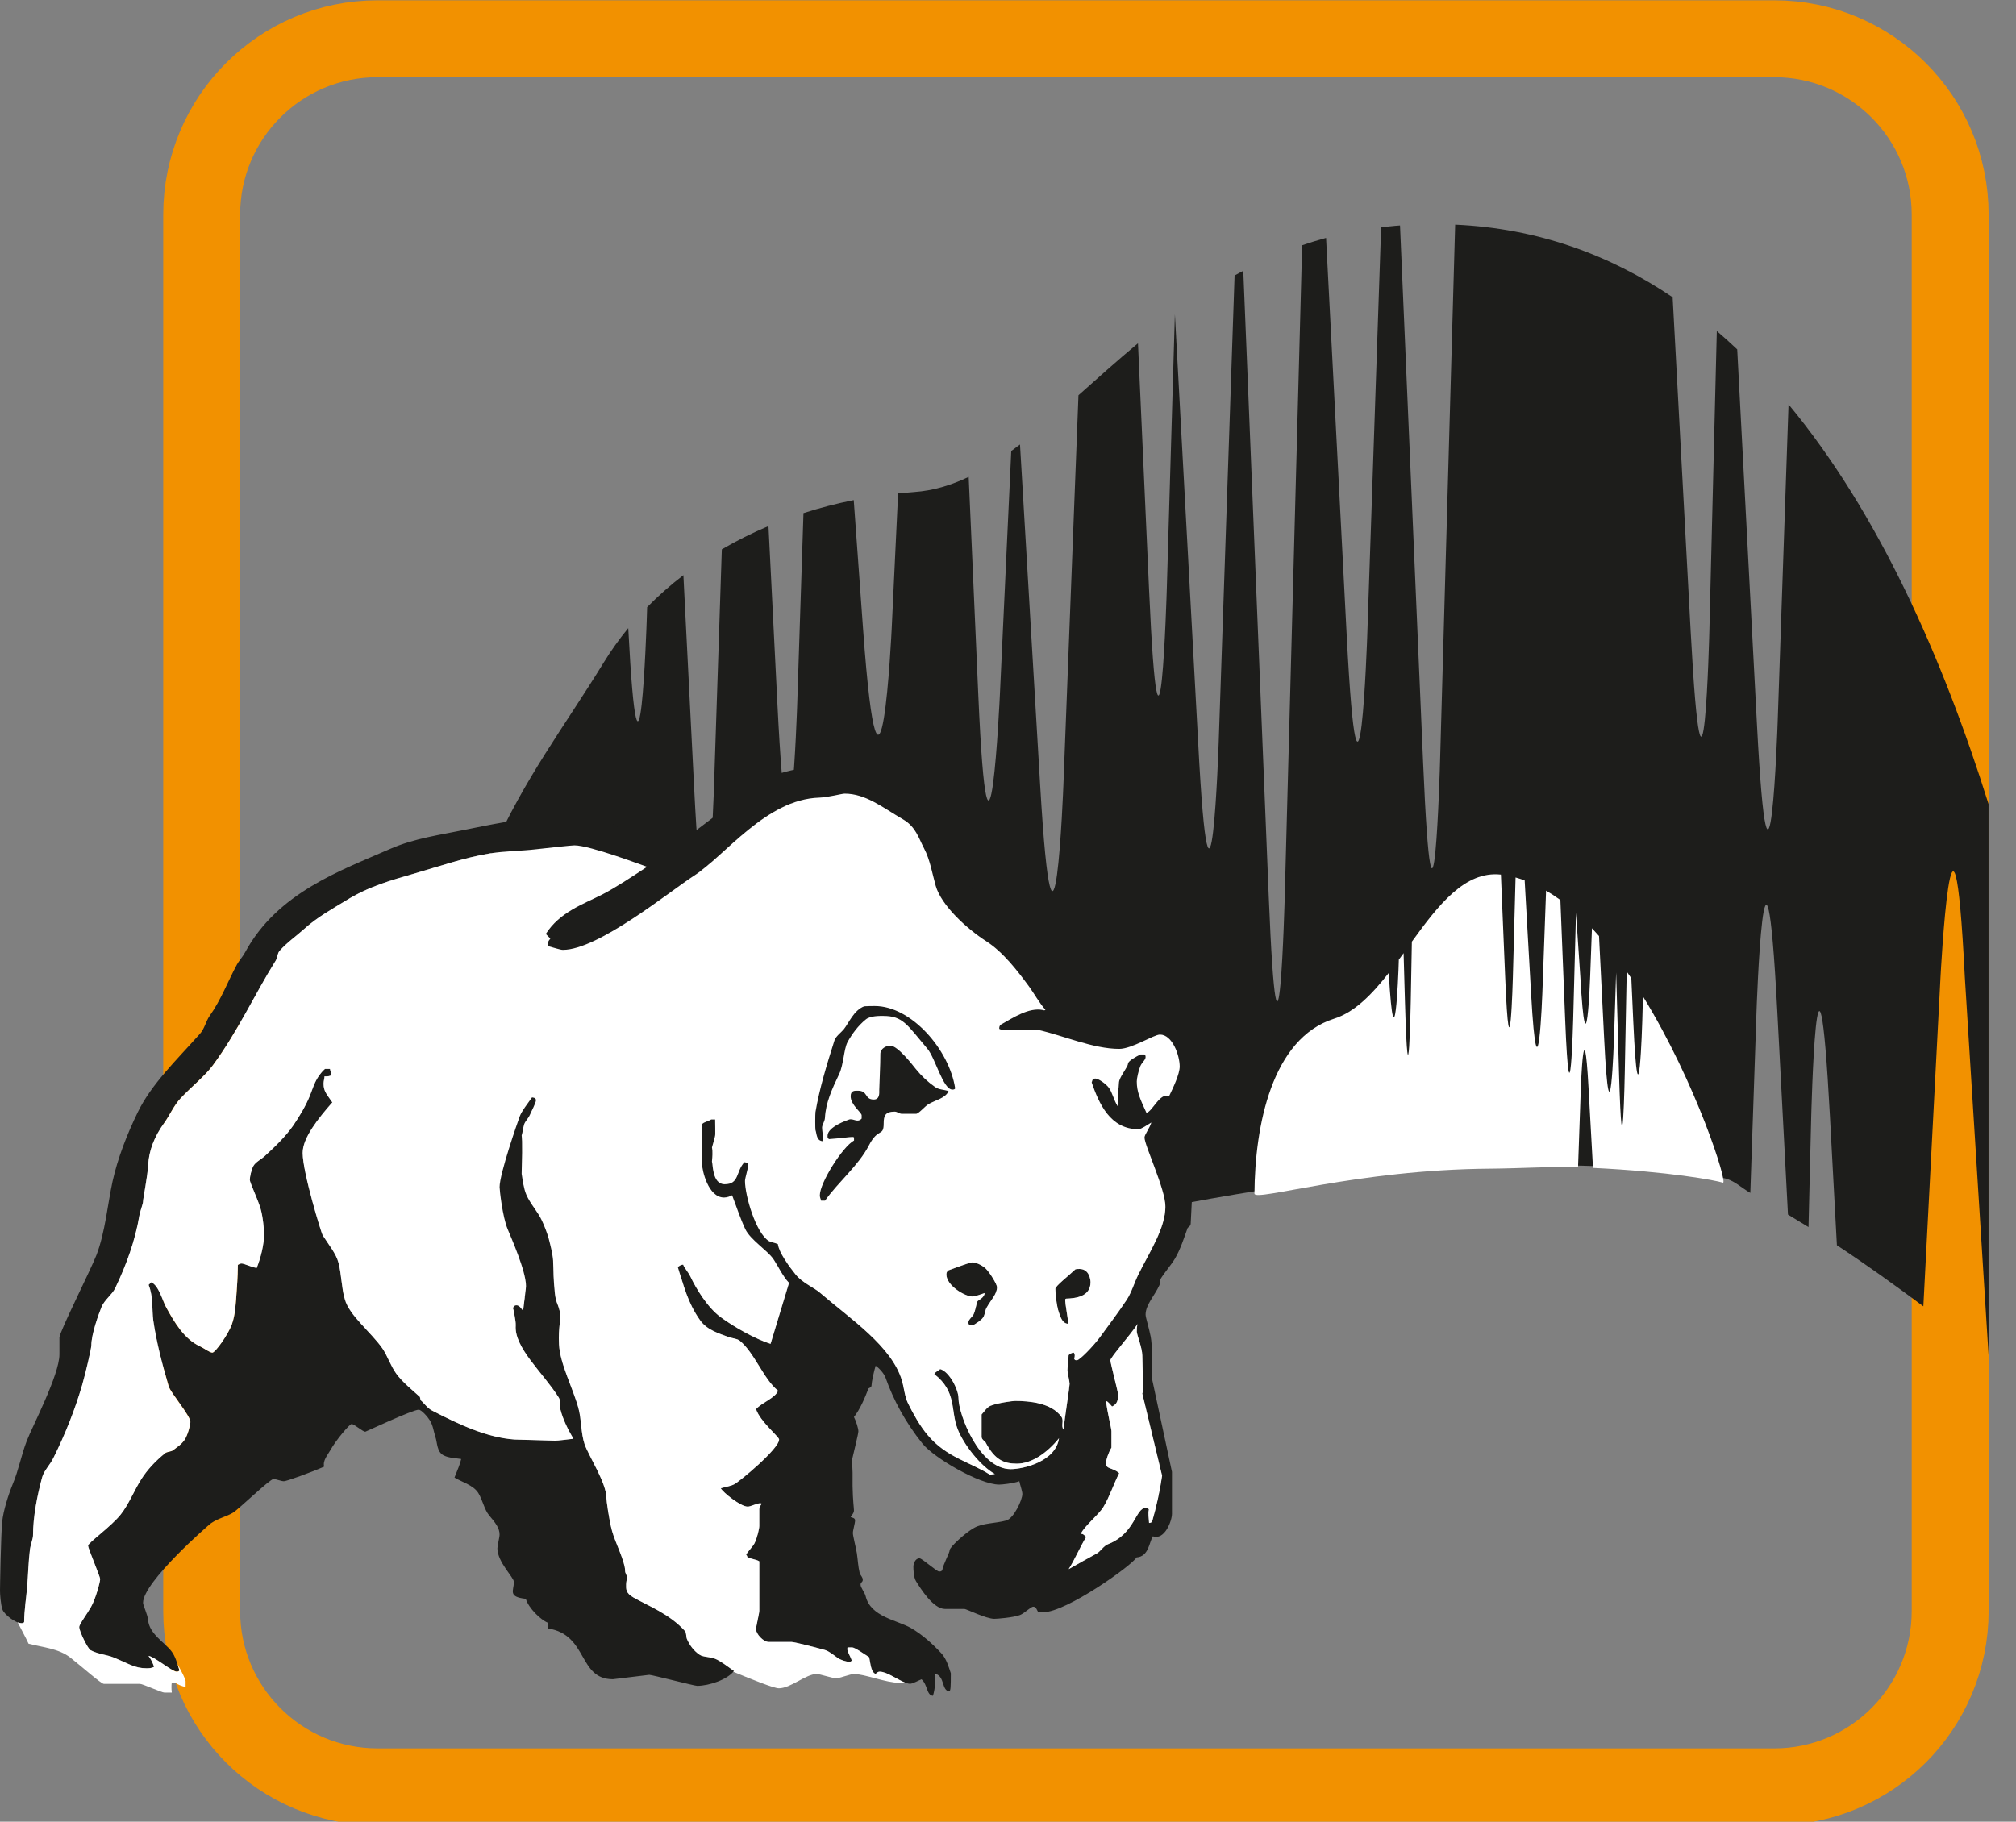
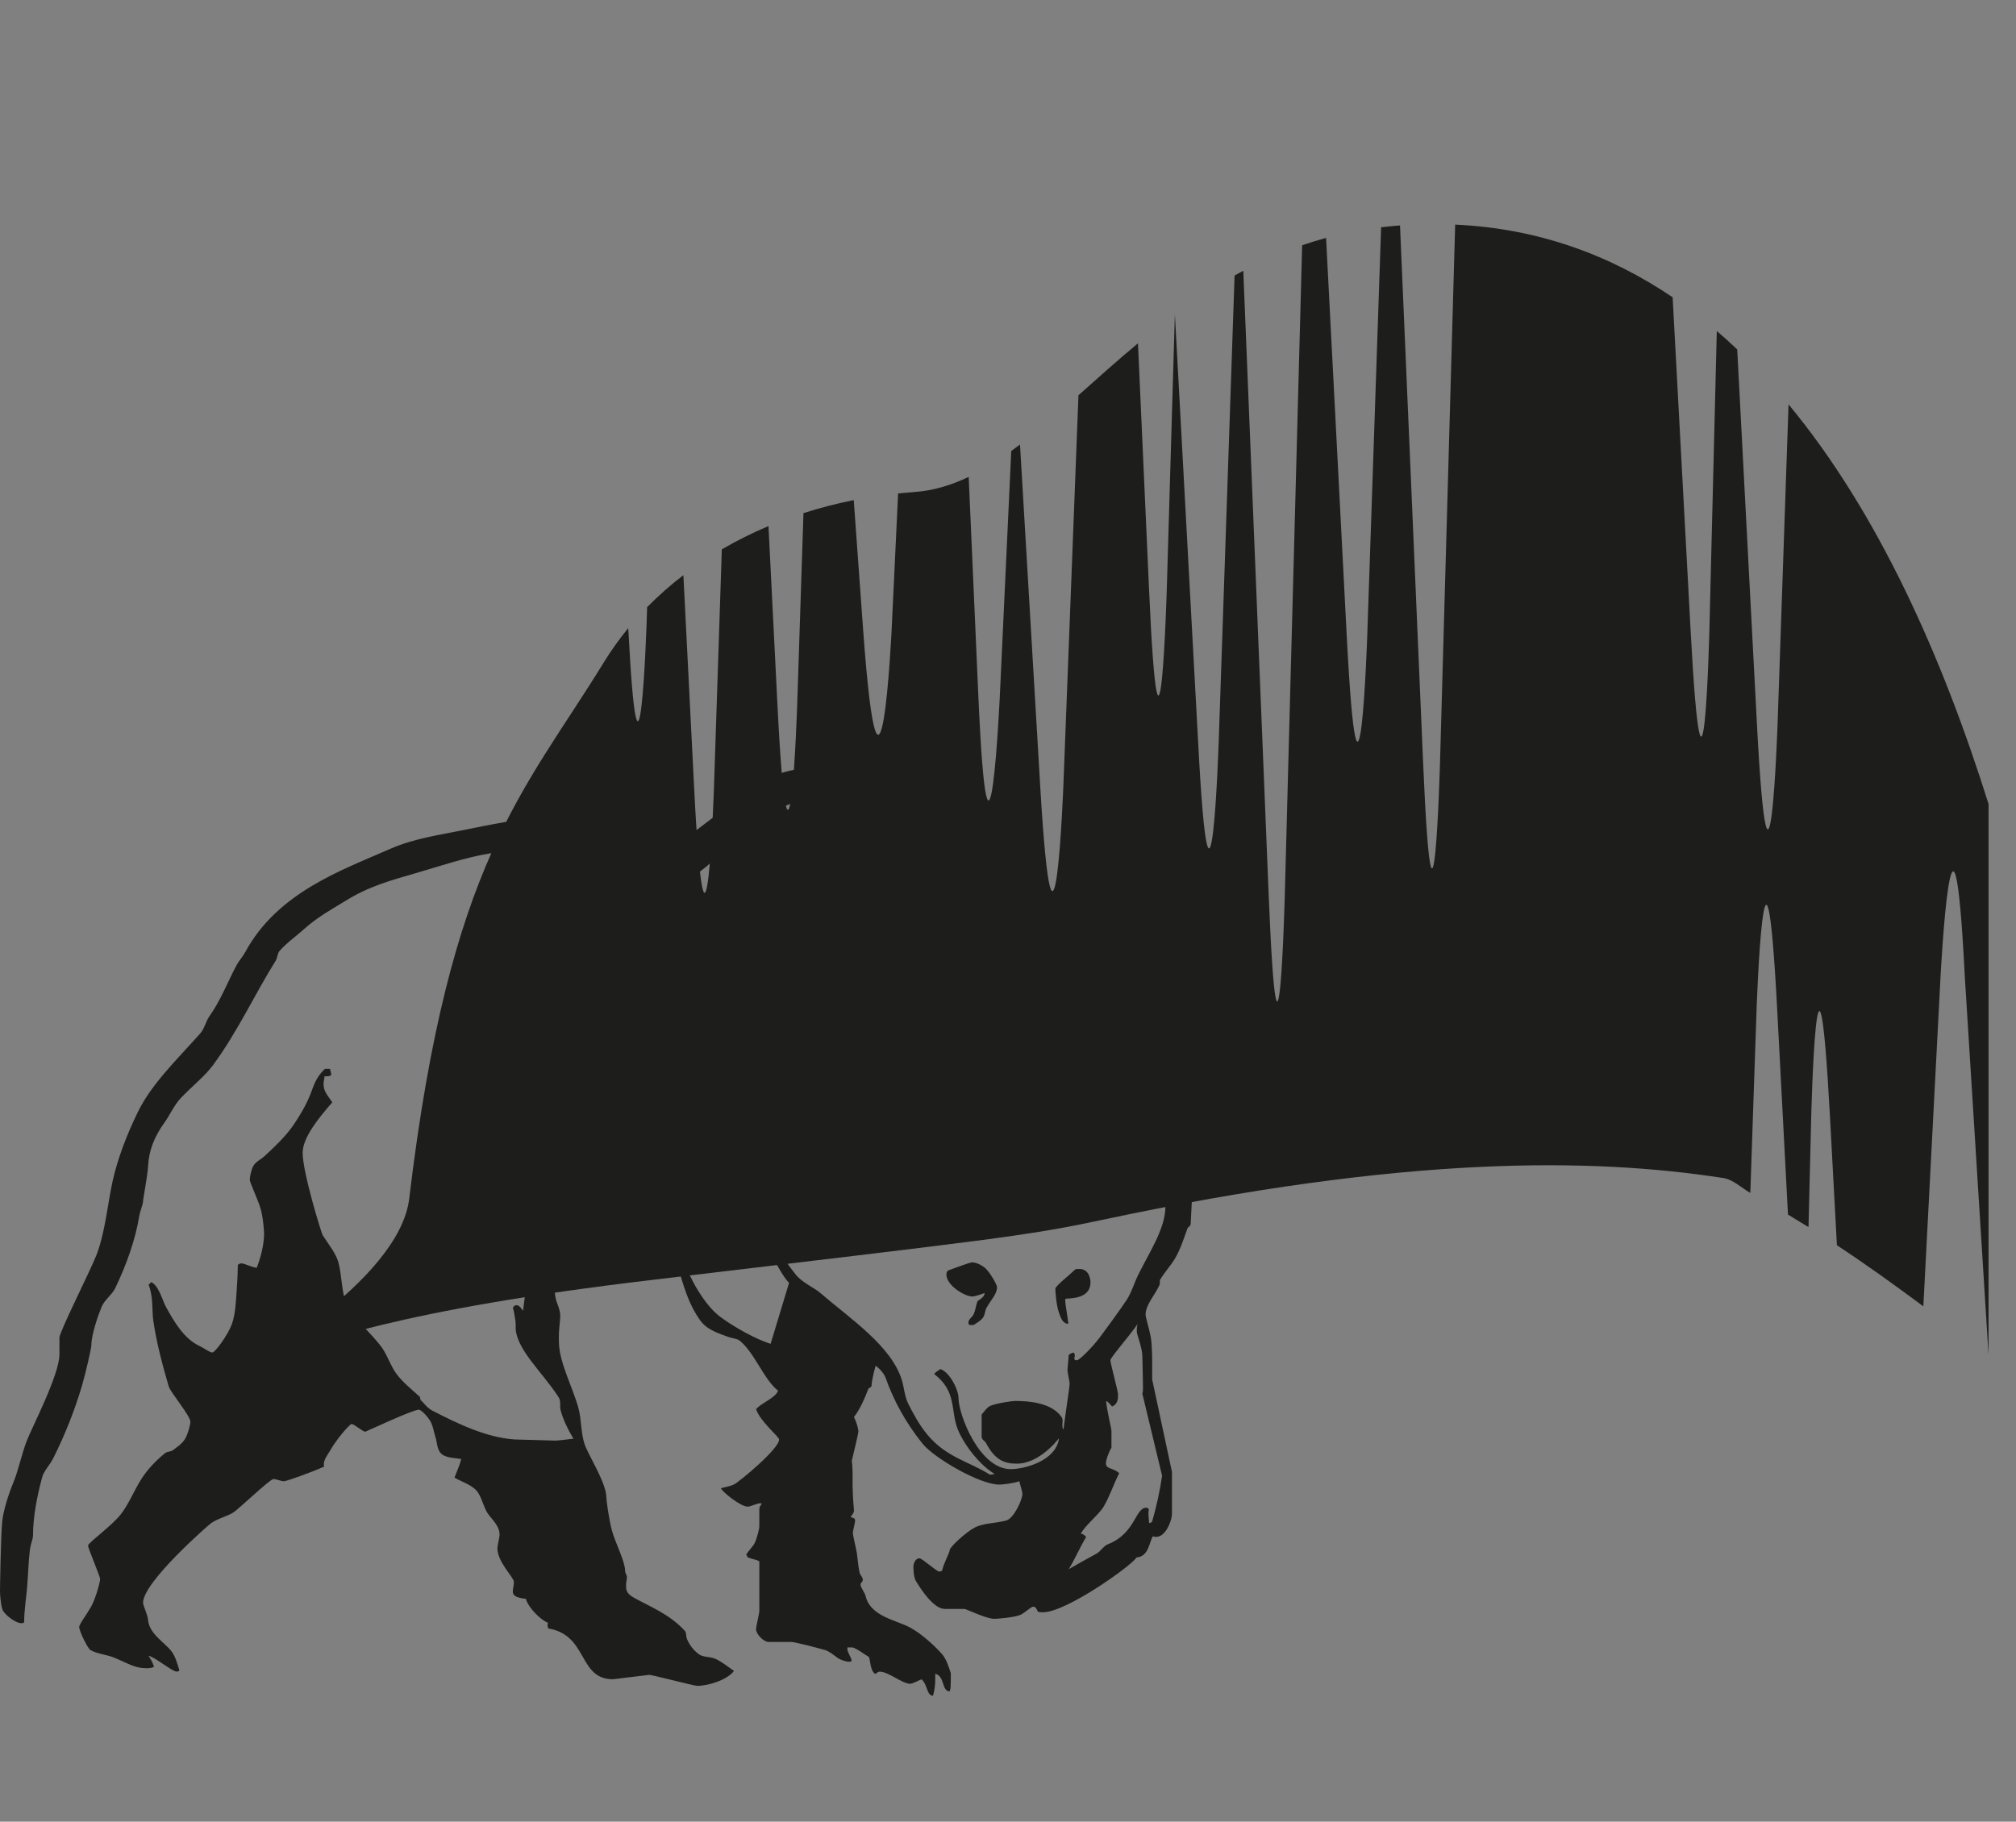
<svg xmlns="http://www.w3.org/2000/svg" version="1.1" id="Layer_1" x="0px" y="0px" width="104px" height="94px" viewBox="0 0 104 94" enable-background="new 0 0 104 94" xml:space="preserve">
  <rect x="0" y="0" width="104" height="94" fill="#808080" stroke="none" />
-   <path fill="none" stroke="#F29100" stroke-width="3.968" stroke-linejoin="round" stroke-miterlimit="3.864" d="M10.404,11.074  C10.404,6.062,14.465,2,19.476,2h72.056c5.01,0,9.072,4.062,9.072,9.074v72.053c0,5.012-4.062,9.074-9.072,9.074H19.476  c-5.011,0-9.072-4.062-9.072-9.074V11.074z" />
  <path fill="#1D1D1B" d="M56.834,62.951c-3.958,0.844-5.657,1.002-23.345,3.111c-12.773,1.52-17.185,3.156-20.894,4.49  c-0.146,0.053,8-4.385,8.517-8.711c2.082-17.456,5.905-20.928,10.032-27.654c0.377-0.616,0.802-1.21,1.266-1.776  c0.573,11.007,0.95-0.34,0.95-0.34l0.024-0.742c0.577-0.586,1.201-1.139,1.87-1.651l0.552,10.926  c0.621,12.303,1.027-0.007,1.027-0.007l0.404-12.25c0.762-0.445,1.565-0.848,2.407-1.201l0.46,9.175  c0.619,12.301,1.023-0.01,1.023-0.01l0.322-9.834c0.836-0.269,1.7-0.493,2.593-0.672l0.482,6.655C45.416,44.745,46,32.44,46,32.44  l0.331-6.979l0.835-0.073c0.967-0.066,1.895-0.346,2.806-0.781l0.495,11.229c0.541,12.306,1.115,0.002,1.115,0.002l0.586-12.566  l0.451-0.336l1.04,17.582c0.725,12.298,1.199-0.011,1.199-0.011l0.777-20.112c0.979-0.871,1.992-1.784,3.07-2.68l0.572,12.708  c0.551,12.305,0.914-0.006,0.914-0.006l0.418-14.203l1.201,22.1c0.643,12.299,1.059-0.009,1.059-0.009l0.82-24.089l0.449-0.245  l1.311,32.237c0.504,12.309,0.83-0.006,0.83-0.006l0.895-33.547c0.402-0.138,0.812-0.264,1.234-0.379l1.066,20.529  c0.639,12.3,1.059-0.009,1.059-0.009l0.715-21.07l0.719-0.073l0.256-0.019l1.191,27.704c0.527,12.307,0.873-0.006,0.873-0.006  l0.781-27.741c4.254,0.192,7.971,1.552,11.219,3.749l0.928,17.209c0.662,12.298,0.967-0.014,0.967-0.014l0.383-15.454  c0.357,0.305,0.709,0.621,1.053,0.948l1.016,19.303c0.645,12.299,1.068-0.011,1.068-0.011l0.564-16.455  c4.627,5.582,7.945,13.051,10.318,20.624v28.426l-1.223-19.486c-0.617-12.299-1.256,0-1.256,0l-0.885,16.977  c-1.473-1.094-2.898-2.123-4.459-3.152l-0.357-6.621c-0.664-12.298-0.969,0.016-0.969,0.016l-0.139,5.668l-1.059-0.645  l-0.553-10.518c-0.645-12.302-1.07,0.008-1.07,0.008l-0.32,9.391c-0.455-0.254-0.869-0.688-1.416-0.771  C82.125,59.746,72.59,59.594,56.834,62.951" />
-   <path fill="#FFFFFF" d="M68.826,52.564c1.059-0.332,1.959-1.264,2.816-2.359c0.303,5.25,0.502-0.152,0.502-0.152l0.018-0.535  l0.246-0.336l0.07,2.496c0.18,6.191,0.299-0.002,0.299-0.002l0.057-3.086c1.365-1.886,2.738-3.665,4.594-3.461l0.219,5.26  c0.24,5.877,0.398,0.025,0.398,0.025l0.139-5.136c0.156,0.043,0.312,0.094,0.469,0.149l0.332,5.85c0.35,6.186,0.58-0.008,0.58-0.008  l0.193-5.313c0.25,0.146,0.496,0.309,0.738,0.485l0.246,6.164c0.25,6.191,0.414-0.004,0.414-0.004l0.145-5.506l0.221,3.258  c0.311,5.543,0.51,0.023,0.51,0.023l0.092-2.479l0.365,0.403l0.264,5.281c0.307,6.188,0.508-0.004,0.508-0.004l0.111-3.398  l0.148,5.178c0.18,6.191,0.297-0.002,0.297-0.002l0.1-5.223l0.238,0.346l0.1,2.213c0.281,6.188,0.465-0.006,0.465-0.006l0.035-1.27  c2.756,4.469,4.402,9.699,4.125,9.611c-0.402-0.125-2.771-0.572-6.703-0.762l-0.229-4.129c-0.24-4.365-0.396-0.018-0.396-0.018  l-0.145,4.113c-1.256-0.049-2.99,0.062-4.537,0.074c-6.889,0.047-12.158,1.723-12.156,1.287  C64.736,58.096,65.607,53.578,68.826,52.564" />
  <path fill="#1D1D1B" d="M50.156,65.139c0.228,0,0.53,0.17,0.681,0.305c0.233,0.223,0.596,0.83,0.596,0.973  c0,0.369-0.302,0.631-0.555,1.092c-0.052,0.1-0.066,0.312-0.151,0.455c-0.093,0.156-0.327,0.293-0.505,0.408h-0.195  c0,0-0.069,0.004-0.069-0.139s0.202-0.281,0.265-0.41c0.099-0.205,0.12-0.459,0.204-0.678c0.016-0.043,0.362-0.182,0.366-0.422  c-0.174,0.062-0.495,0.176-0.637,0.176c-0.383,0-1.334-0.566-1.334-1.135c0-0.143,0.058-0.152,0.08-0.205  C49.295,65.424,50.013,65.139,50.156,65.139 M16.765,55.152h0.258c0.008,0.08,0.065,0.193,0.064,0.318  c-0.064,0.066-0.198,0.074-0.347,0.066c0.006,0.092-0.049,0.234-0.049,0.377c0,0.404,0.172,0.551,0.453,0.967  c-0.711,0.811-1.531,1.822-1.531,2.607c0,1.016,0.967,4.139,1.03,4.244c0.29,0.461,0.7,0.953,0.82,1.428  c0.156,0.604,0.15,1.262,0.32,1.871c0.234,0.859,1.345,1.688,1.946,2.547c0.263,0.385,0.419,0.895,0.718,1.307  c0.318,0.438,0.832,0.846,1.213,1.193c0.023,0.061,0.025,0.121,0.035,0.17c0.149,0.105,0.33,0.4,0.6,0.537  c1.383,0.717,2.828,1.395,4.247,1.492l2.098,0.059c0.143,0,0.62-0.059,0.94-0.098c-0.283-0.484-0.541-0.996-0.67-1.514  c-0.033-0.164,0.033-0.426-0.088-0.617c-0.816-1.291-2.295-2.557-2.218-3.707c0.007-0.17-0.028-0.334-0.056-0.504  c-0.021-0.113-0.035-0.275-0.093-0.408c0.064-0.07,0.056-0.137,0.199-0.137c0.141,0,0.246,0.18,0.332,0.287  c0.037-0.375,0.15-1.137,0.15-1.279c0-0.781-0.779-2.523-0.949-2.941c-0.268-0.646-0.414-2.025-0.414-2.168  c0-0.695,0.939-3.381,1.038-3.645c0.114-0.297,0.386-0.629,0.632-0.98c0,0,0.205,0,0.205,0.139c0,0.143-0.223,0.545-0.309,0.75  c-0.084,0.199-0.246,0.33-0.304,0.508c-0.049,0.164-0.071,0.398-0.125,0.564c0,0.053,0.055,0.109,0,1.98  c0.055,0.338,0.103,0.75,0.238,1.07c0.205,0.482,0.604,0.893,0.815,1.361c0.121,0.262,0.265,0.629,0.343,0.914  c0.085,0.332,0.194,0.734,0.227,1.139c0.015,0.227,0.009,0.512,0.022,0.795c0.085,1.541,0.169,1.188,0.32,1.812  c0.091,0.385-0.086,0.801-0.037,1.709c0.05,1.008,0.716,2.25,1,3.285c0.165,0.604,0.122,1.277,0.32,1.871  c0.191,0.562,1.121,1.998,1.121,2.736c0,0.141,0.141,1.191,0.299,1.752c0.156,0.568,0.668,1.57,0.668,2.023  c0,0.141,0.07,0.199,0.091,0.307c0.022,0.105-0.037,0.26-0.037,0.402c0,0.24-0.041,0.449,0.385,0.691  c0.76,0.434,1.852,0.842,2.654,1.73c0.071,0.078,0.054,0.305,0.097,0.404c0.128,0.299,0.337,0.605,0.657,0.818  c0.192,0.127,0.52,0.096,0.789,0.203c0.291,0.115,0.63,0.385,0.983,0.633c-0.323,0.441-1.277,0.771-1.902,0.771  c-0.141,0-2.327-0.568-2.469-0.568l-1.873,0.227c-1.81,0-1.268-2.285-3.342-2.621c-0.008-0.074-0.061-0.199-0.006-0.291  c-0.382-0.148-1-0.756-1.148-1.238c-0.944-0.102-0.614-0.42-0.614-0.873c0-0.234-0.851-1.023-0.851-1.732  c0-0.141,0.113-0.566,0.113-0.709c0-0.342-0.213-0.605-0.547-1.004c-0.24-0.291-0.322-0.764-0.548-1.139  c-0.255-0.418-0.899-0.586-1.231-0.801c0.172-0.418,0.283-0.695,0.346-0.957c-0.268-0.045-0.623-0.047-0.899-0.184  c-0.369-0.184-0.326-0.654-0.433-0.961c-0.092-0.283-0.118-0.582-0.282-0.844c-0.113-0.186-0.435-0.555-0.578-0.555  c-0.312,0-2.732,1.135-2.754,1.135c-0.14,0-0.566-0.396-0.709-0.396c-0.099,0-0.798,0.814-1.095,1.35  c-0.143,0.254-0.404,0.543-0.32,0.848c-0.673,0.297-1.934,0.754-2.077,0.754c-0.141,0-0.396-0.113-0.539-0.113  c-0.184,0-1.787,1.551-2.084,1.734c-0.307,0.193-0.753,0.283-1.136,0.545c-0.106,0.072-3.507,3.029-3.507,4.107  c0,0.141,0.241,0.607,0.262,0.904c0.065,0.697,0.861,1.156,1.188,1.576c0.213,0.264,0.308,0.633,0.423,0.992  c0,0,0.001,0.076-0.142,0.076c-0.233,0-1.156-0.781-1.451-0.811c0.113,0.141,0.229,0.375,0.287,0.564  c-0.129,0.072-0.254,0.074-0.397,0.074c-0.603,0-0.918-0.242-1.685-0.555c-0.362-0.148-0.812-0.172-1.195-0.379  c-0.135-0.068-0.583-0.975-0.583-1.193c0-0.143,0.401-0.668,0.608-1.037c0.24-0.418,0.471-1.291,0.471-1.434s-0.623-1.59-0.623-1.73  c0-0.143,1.197-0.99,1.686-1.609c0.412-0.518,0.687-1.23,1.056-1.812c0.312-0.496,0.752-0.965,1.242-1.355  c0.084-0.07,0.297-0.07,0.398-0.148c0.168-0.137,0.424-0.285,0.596-0.539c0.17-0.256,0.301-0.781,0.301-0.922  c0-0.32-1.028-1.512-1.121-1.84c-0.326-1.119-0.633-2.273-0.795-3.406c-0.072-0.527,0.01-1.209-0.24-1.828l0.137-0.135  c0.398,0.178,0.581,0.971,0.781,1.318c0.389,0.695,0.894,1.605,1.732,1.988c0.24,0.115,0.498,0.324,0.641,0.324  c0.14,0,0.796-0.896,1.003-1.457c0.19-0.531,0.204-1.127,0.247-1.695c0.062-0.85,0.055-1.076,0.063-1.381  c0.078-0.008,0.05-0.064,0.191-0.064c0.142,0,0.459,0.172,0.781,0.23c0.201-0.496,0.383-1.209,0.383-1.762  c0-0.145-0.055-0.895-0.192-1.328c-0.139-0.467-0.546-1.314-0.546-1.455c0-0.143,0.075-0.525,0.189-0.725  c0.112-0.197,0.401-0.34,0.558-0.482c0.518-0.475,1.11-1.037,1.507-1.619c0.327-0.482,0.636-1.002,0.849-1.527  C16.169,56.094,16.265,55.609,16.765,55.152 M45.926,53.955c0.392,0,1.171,1.025,1.314,1.203c0.291,0.361,0.627,0.676,1.002,0.938  c0.191,0.135,0.445,0.131,0.691,0.203c-0.14,0.371-0.72,0.482-1.033,0.676c-0.191,0.113-0.505,0.5-0.647,0.5h-0.722  c-0.143,0-0.236-0.113-0.377-0.113c-0.49,0-0.567,0.221-0.567,0.598c0,0.729-0.274,0.195-0.763,1.146  c-0.531,1.029-1.571,1.877-2.262,2.848h-0.205c-0.008-0.078-0.063-0.137-0.063-0.277c0-0.639,1.165-2.494,1.763-2.824v-0.148  c-0.053-0.045,0.026-0.035-0.116-0.035c-0.143,0-0.424,0.055-1.174,0.109c-0.068-0.062-0.076-0.025-0.076-0.168  c0-0.469,1.025-0.807,1.096-0.834c0.219-0.094,0.445,0.191,0.664-0.057v-0.166c0-0.15-0.567-0.533-0.567-0.986  c0-0.305,0.219-0.285,0.369-0.285c0.54,0,0.333,0.455,0.823,0.455c0.318,0,0.283-0.348,0.283-0.482  c0.057-1.363,0.057-1.732,0.057-1.873C45.416,54.096,45.736,53.955,45.926,53.955 M45.131,51.912c1.874,0,3.832,2.236,4.142,4.24  c0,0,0.004,0.072-0.139,0.072c-0.49,0-0.88-1.627-1.292-2.109c-1.057-1.248-1.255-1.693-2.284-1.693  c-0.142,0-0.656-0.014-0.889,0.178c-0.399,0.32-0.718,0.758-0.946,1.17c-0.106,0.205-0.153,0.51-0.203,0.787  c-0.057,0.291-0.108,0.604-0.227,0.859c-0.385,0.801-0.696,1.5-0.736,2.26c-0.009,0.191-0.149,0.367-0.149,0.508  c0,0.143,0.056,0.398,0.047,0.703c-0.348-0.014-0.316-0.387-0.387-0.58c-0.015-0.049-0.016-0.807,0-0.922  c0.205-1.207,0.59-2.473,0.978-3.693c0.065-0.213,0.346-0.414,0.481-0.578c0.25-0.305,0.518-0.988,1.057-1.188  C44.754,51.912,44.99,51.912,45.131,51.912 M42.548,39.535c0.143,0,1.553,0.093,2.278,0.241c1.965,0.405,4.441,2.926,4.804,4.892  c0.051,0.291,0.137,0.656,0.336,0.954c0.257,0.39,0.565,0.862,0.942,1.048c1.681,0.83,2.442,2.535,3.622,4.004  c0.412,0.518,0.758,1.275,1.227,1.814c0.283,0.334,0.764,0.346,1.16,0.424c0.164,0.027,0.365,0.02,0.508,0.02  c1.143,0,1.355-0.908,2.668-0.908c1.242,0,1.93,1.738,1.959,2.355c0.041,0.795-0.057,1.166-0.057,1.307  c0,0.143-0.566,1.469-0.936,2.115c-0.213,0.375-0.77,0.795-0.77,1.064c0,0.143,0.559,0.885,0.717,1.354  c0.184,0.553,0.477,1.627,0.477,1.77s-0.057,0.992-0.057,1.137c0,0.141-0.119,0.186-0.16,0.238c-0.182,0.508-0.369,1.102-0.66,1.592  c-0.221,0.361-0.512,0.674-0.76,1.078c-0.027,0.043,0.008,0.182-0.035,0.281c-0.232,0.52-0.713,1.01-0.713,1.521  c0,0.141,0.184,0.717,0.262,1.129c0.086,0.439,0.078,1.346,0.078,1.488v0.729l1.021,4.77v2.158c0,0.377-0.385,1.383-0.984,1.164  c-0.197,0.301-0.205,1.043-0.844,1.09c-0.225,0.408-3.621,2.828-4.812,2.828c-0.143,0-0.209-0.002-0.273-0.025  c-0.062-0.102-0.096-0.26-0.238-0.26s-0.452,0.342-0.7,0.434c-0.375,0.133-1.174,0.191-1.315,0.191c-0.425,0-1.441-0.51-1.539-0.51  h-1.009c-0.59,0-1.237-1.021-1.492-1.434c-0.121-0.199-0.133-0.611-0.133-0.752c0-0.127,0.086-0.426,0.313-0.426  c0.142,0,0.879,0.682,1.021,0.682c0.142,0,0.113-0.057,0.152-0.051c0.047-0.324,0.387-0.914,0.387-1.057s0.789-0.885,1.263-1.146  c0.455-0.254,1.079-0.223,1.655-0.379c0.383-0.107,0.83-1.053,0.83-1.371c0-0.141-0.113-0.447-0.156-0.656  c-0.319,0.117-0.895,0.174-1.038,0.174c-1.007,0-3.357-1.373-3.953-2.109c-0.9-1.121-1.509-2.273-1.913-3.414  c-0.071-0.199-0.321-0.49-0.51-0.609c-0.096,0.324-0.208,0.854-0.208,0.996c0,0.141-0.12,0.131-0.162,0.184  c-0.187,0.486-0.433,1.068-0.747,1.465c0.111,0.213,0.228,0.594,0.228,0.734c0,0.143-0.229,1.029-0.342,1.537  c0.002,0.053,0.059,0.111,0.043,1.303c0.016,0.793,0.071,1.107,0.071,1.248c0,0.145-0.116,0.24-0.171,0.336  c0.049,0.041,0.229,0.033,0.229,0.176s-0.113,0.512-0.113,0.652c0,0.143,0.147,0.705,0.205,1.045c0.05,0.334,0.062,0.68,0.146,1.021  c0.029,0.111,0.159,0.205,0.159,0.346c0,0.143-0.114,0.115-0.114,0.256c0,0.145,0.219,0.406,0.262,0.59  c0.256,1.072,1.611,1.23,2.336,1.643c0.582,0.334,1.142,0.842,1.574,1.311c0.256,0.277,0.367,0.678,0.484,1.023  c0,0.744-0.009,0.877-0.077,0.939c-0.411-0.049-0.22-0.779-0.729-0.914c0.011,0.318,0.01,0.725-0.115,1.139  c-0.337-0.025-0.268-0.57-0.59-0.85c-0.155,0.057-0.449,0.229-0.59,0.229c-0.399,0-1.121-0.623-1.562-0.623  c-0.141,0-0.171,0.113-0.233,0.111c-0.246-0.115-0.262-0.672-0.32-0.861c-0.256-0.164-0.731-0.5-0.873-0.502h-0.206  c0,0-0.042-0.055-0.042,0.088c0,0.141,0.168,0.387,0.224,0.578c0,0,0.004,0.074-0.139,0.074c-0.142,0-0.435-0.092-0.584-0.197  c-0.249-0.178-0.447-0.352-0.671-0.414c-0.561-0.156-1.563-0.41-1.705-0.41h-1.176c-0.291,0-0.66-0.426-0.66-0.654  c0-0.141,0.169-0.814,0.17-0.957v-2.549c-0.159-0.104-0.381-0.102-0.617-0.221c0,0,0-0.057-0.065-0.129  c0.119-0.189,0.35-0.414,0.436-0.584c0.134-0.277,0.245-0.748,0.245-0.889v-0.865c0-0.143,0.061-0.176,0.116-0.27  c0,0,0.054-0.037-0.088-0.037c-0.142,0-0.483,0.172-0.623,0.172c-0.369,0-1.276-0.73-1.39-0.947  c0.246-0.074,0.489-0.102,0.694-0.207c0.256-0.127,2.313-1.826,2.313-2.311c0-0.141-0.984-0.934-1.19-1.566  c0.297-0.338,1.006-0.578,1.134-0.951c-0.743-0.594-1.204-1.951-1.977-2.582c-0.143-0.115-0.404-0.117-0.616-0.203  c-0.384-0.148-1.056-0.328-1.419-0.84c-0.653-0.908-0.863-1.844-1.154-2.748c0.064-0.07,0.198-0.135,0.271-0.129  c0.067,0.184,0.271,0.393,0.387,0.635c0.275,0.582,0.863,1.566,1.544,2.068c0.723,0.533,1.815,1.139,2.58,1.381l0.952-3.146  c-0.32-0.32-0.627-0.977-0.812-1.238c-0.319-0.455-1.18-0.984-1.444-1.537c-0.269-0.576-0.467-1.195-0.679-1.746  c-0.091,0.055-0.272,0.117-0.416,0.117c-0.829,0-1.135-1.428-1.134-1.727v-2.061c0.12-0.123,0.295-0.127,0.473-0.24h0.2  c0.007,0.25,0.007,0.613,0.007,0.754c0,0.143-0.115,0.467-0.17,0.691c0,0.053,0.057,0.113-0.001,0.73  c0.054,0.105,0.001,1.168,0.655,1.168c0.766,0,0.574-0.656,1.018-1.135c0,0,0.201,0,0.201,0.141c0,0.143-0.17,0.682-0.17,0.824  c0,0.746,0.555,2.688,1.236,3.105c0.114,0.062,0.28,0.076,0.461,0.154c0.055,0.434,0.546,1.107,0.922,1.576  c0.341,0.418,0.942,0.67,1.233,0.918c1.609,1.385,3.711,2.768,4.244,4.541c0.113,0.385,0.14,0.826,0.318,1.189  c0.27,0.539,0.591,1.135,1.018,1.639c0.972,1.15,2.135,1.357,3.205,2.035l0.252-0.035c-0.734-0.41-1.597-1.502-1.916-2.311  c-0.383-0.973-0.033-1.934-1.207-2.844c0.059-0.133,0.178-0.139,0.304-0.26c0.476,0.135,0.944,1.062,0.944,1.502  c0,0.838,1.07,3.662,2.696,3.662c0.66,0,2.328-0.4,2.488-1.592c-0.613,0.752-1.402,1.309-2.174,1.309  c-0.655,0-1.133-0.186-1.61-1.094c-0.027-0.057-0.209-0.148-0.208-0.291v-1.154c0.122-0.121,0.267-0.377,0.472-0.453  c0.369-0.143,1.117-0.244,1.258-0.244c0.706,0,1.87,0.09,2.387,0.82c0.143,0.199-0.035,0.453,0.105,0.656  c0.094-0.77,0.318-2.215,0.318-2.355c0-0.143-0.111-0.568-0.111-0.709c0-0.143,0.057-0.541,0.059-0.777  c0.061-0.066,0.195-0.133,0.262-0.129c0.068,0.062,0.072,0.209,0.02,0.305c0.049,0.041,0,0.09,0.143,0.09  c0.141,0,0.842-0.721,1.184-1.182c0.445-0.609,0.963-1.297,1.381-1.928c0.256-0.385,0.389-0.871,0.602-1.303  c0.59-1.193,1.402-2.393,1.402-3.535c0-0.881-1.078-3.139-1.078-3.549c0-0.143,0.285-0.516,0.352-0.771  c-0.197,0.117-0.521,0.346-0.664,0.346c-1.469,0-2.043-1.346-2.412-2.412c0.057-0.18,0.057-0.201,0.197-0.201  c0.143,0,0.527,0.262,0.684,0.469c0.184,0.246,0.25,0.625,0.455,0.953c0.033-0.051,0.025-0.143,0.025-0.828  c0.059-0.176,0.018-0.361,0.074-0.518c0.105-0.297,0.438-0.699,0.438-0.842c0-0.141,0.412-0.365,0.646-0.479h0.193  c0,0,0.068-0.002,0.068,0.139c0,0.143-0.201,0.287-0.271,0.465c-0.092,0.213-0.184,0.641-0.184,0.785  c0,0.545,0.176,0.916,0.498,1.621c0.295-0.033,0.707-1.08,1.168-0.854c0.205-0.426,0.549-1.139,0.549-1.535  c0-0.566-0.375-1.646-1.02-1.646c-0.314,0-1.443,0.738-2.102,0.738c-1.334,0-2.916-0.697-4.121-0.965  c-1.869,0-2.002-0.008-2.065-0.074c-0.004-0.068,0.006-0.145,0.065-0.203c0.635-0.357,1.458-0.908,2.182-0.764  c0.061,0.021,0.088,0.027,0.135-0.01c-0.334-0.379-0.59-0.855-0.867-1.232c-0.583-0.787-1.312-1.744-2.186-2.307  c-0.994-0.639-2.319-1.84-2.61-2.868c-0.176-0.617-0.287-1.335-0.599-1.925c-0.285-0.54-0.422-1.117-1.104-1.508  c-1.037-0.603-1.902-1.315-2.994-1.315c-0.144,0-0.845,0.191-1.307,0.206c-2.752,0.085-4.874,3.012-6.457,4.025  c-1.283,0.831-4.947,3.83-6.769,3.83c-0.143,0-0.461-0.115-0.697-0.174c-0.063-0.062-0.071-0.025-0.071-0.166  c0-0.143,0.113-0.199,0.116-0.244l-0.229-0.238c0.715-1.124,1.938-1.539,2.91-2.034c0.668-0.342,1.545-0.922,2.312-1.428  c-0.167-0.054-2.945-1.109-3.746-1.109c-0.142,0-1.339,0.128-2.013,0.206c-0.73,0.085-1.545,0.085-2.326,0.206  c-1.313,0.213-2.614,0.666-3.914,1.042c-1.192,0.348-2.342,0.649-3.569,1.416c-0.596,0.368-1.443,0.826-2.152,1.472  c-0.391,0.354-0.842,0.661-1.234,1.098c-0.121,0.135-0.11,0.354-0.203,0.508c-1.078,1.719-1.952,3.648-3.237,5.395  c-0.41,0.561-1.101,1.102-1.668,1.707c-0.342,0.361-0.559,0.869-0.828,1.246c-0.547,0.752-0.805,1.461-0.848,2.199  C7.607,60.74,7.38,61.846,7.38,61.988S7.223,62.51,7.188,62.73c-0.206,1.248-0.663,2.533-1.252,3.754  c-0.147,0.312-0.552,0.596-0.7,0.963c-0.156,0.385-0.524,1.402-0.524,1.977c0,0.143-0.285,1.398-0.476,2.053  c-0.377,1.285-0.875,2.537-1.479,3.75c-0.183,0.377-0.495,0.662-0.587,1.018c-0.248,0.924-0.467,2.002-0.467,3.002  c0,0.141-0.127,0.465-0.156,0.686c-0.079,0.615-0.092,1.303-0.149,1.984c-0.05,0.576-0.15,1.189-0.152,1.773  c0,0,0.002,0.068-0.139,0.068c-0.312,0-0.886-0.451-0.978-0.699C0.031,82.791,0,82.227,0,82.084s0.044-2.904,0.115-3.578  c0.055-0.547,0.312-1.363,0.547-1.939c0.299-0.709,0.439-1.496,0.717-2.213c0.262-0.695,1.687-3.41,1.687-4.467V69.02  c0-0.297,1.592-3.443,1.91-4.26c0.447-1.158,0.58-2.65,0.83-3.799c0.262-1.186,0.746-2.436,1.307-3.584  c0.703-1.434,1.935-2.617,3.205-4.037c0.227-0.248,0.31-0.658,0.487-0.906c0.597-0.838,0.943-1.785,1.418-2.666  c0.085-0.162,0.29-0.389,0.418-0.623c1.675-3.095,4.954-4.228,7.472-5.336c1.271-0.559,2.617-0.731,3.922-1.002  c0.875-0.177,3.178-0.66,4.379-0.66l1.705,0.057c0.343,0.057,0.759,0.078,1.086,0.186c0.524,0.171,1.068,0.482,1.587,0.588  c0.78,0.171,2.348,0.304,2.491,0.304c0.142,0,2.851-2.193,4.299-3.158c0.093-0.058,0.246-0.054,0.343-0.096  C40.55,39.743,41.853,39.535,42.548,39.535 M58.686,68.32c-0.436,0.637-1.404,1.729-1.404,1.871s0.396,1.617,0.396,1.76  c0,0.262-0.018,0.492-0.307,0.625c-0.098-0.105-0.232-0.285-0.311-0.275c0.051,0.533,0.277,1.402,0.277,1.545v0.852  c-0.166,0.277-0.285,0.66-0.285,0.803c0,0.326,0.344,0.211,0.684,0.516c-0.283,0.549-0.494,1.215-0.812,1.74  c-0.248,0.412-0.996,0.996-1.168,1.395c0.121-0.02,0.186,0.072,0.277,0.156c-0.311,0.506-0.584,1.158-0.902,1.662  c0.49-0.279,1.006-0.57,1.453-0.812c0.164-0.084,0.359-0.395,0.566-0.473c1.426-0.553,1.408-1.885,1.977-1.885  c0.141,0,0.094,0.049,0.141,0.092c-0.055,0.213,0,0.447,0.01,0.693c0.076,0.01,0.154-0.059,0.154-0.059  c0.232-0.805,0.404-1.604,0.518-2.375l-1.023-4.252c0.053-0.074,0.043-0.203,0.002-1.963c-0.008-0.398-0.285-1.078-0.285-1.221  S58.641,68.473,58.686,68.32 M55.691,65.479c0.512,0,0.566,0.576,0.566,0.682c0,0.752-0.77,0.832-1.264,0.85  c-0.049,0.051-0.041-0.027-0.041,0.115s0.113,0.762,0.162,1.184c-0.32-0.012-0.406-0.365-0.486-0.578  c-0.135-0.369-0.186-1.088-0.186-1.229c0-0.143,0.689-0.674,1.035-1.006C55.543,65.48,55.551,65.479,55.691,65.479" />
-   <path fill-rule="evenodd" clip-rule="evenodd" fill="#FFFFFF" d="M48.269,86.371L48.246,86.5l-0.002-0.137L48.269,86.371   M58.686,68.32c-0.045,0.152-0.043,0.252-0.043,0.395s0.277,0.822,0.285,1.221c0.041,1.76,0.051,1.889-0.002,1.963l1.023,4.252  c-0.113,0.771-0.285,1.57-0.518,2.375c0,0-0.078,0.068-0.154,0.059c-0.01-0.246-0.064-0.48-0.01-0.693  c-0.047-0.043,0-0.092-0.141-0.092c-0.568,0-0.551,1.332-1.977,1.885c-0.207,0.078-0.402,0.389-0.566,0.473  c-0.447,0.242-0.963,0.533-1.453,0.812c0.318-0.504,0.592-1.156,0.902-1.662c-0.092-0.084-0.156-0.176-0.277-0.156  c0.172-0.398,0.92-0.982,1.168-1.395c0.318-0.525,0.529-1.191,0.812-1.74c-0.34-0.305-0.684-0.189-0.684-0.516  c0-0.143,0.119-0.525,0.285-0.803v-0.852c0-0.143-0.227-1.012-0.277-1.545c0.078-0.01,0.213,0.17,0.311,0.275  c0.289-0.133,0.307-0.363,0.307-0.625c0-0.143-0.396-1.617-0.396-1.76S58.25,68.957,58.686,68.32 M46.72,86.834  c-0.107,0.002-0.217,0-0.326,0c-0.701,0-1.773-0.455-2.355-0.455c-0.141,0-0.766,0.227-0.909,0.227  c-0.142,0-0.851-0.227-0.992-0.227c-0.568,0-1.343,0.738-1.96,0.738c-0.25,0-1.35-0.438-2.346-0.852l0.033-0.041  c-0.353-0.248-0.692-0.518-0.983-0.633c-0.269-0.107-0.597-0.076-0.789-0.203c-0.32-0.213-0.529-0.52-0.657-0.818  c-0.043-0.1-0.026-0.326-0.097-0.404c-0.802-0.889-1.894-1.297-2.654-1.73c-0.426-0.242-0.385-0.451-0.385-0.691  c0-0.143,0.059-0.297,0.037-0.402c-0.021-0.107-0.091-0.166-0.091-0.307c0-0.453-0.512-1.455-0.668-2.023  c-0.158-0.561-0.299-1.611-0.299-1.752c0-0.738-0.93-2.174-1.121-2.736c-0.198-0.594-0.155-1.268-0.32-1.871  c-0.284-1.035-0.95-2.277-1-3.285c-0.049-0.908,0.128-1.324,0.037-1.709c-0.151-0.625-0.235-0.271-0.32-1.812  c-0.013-0.283-0.007-0.568-0.022-0.795c-0.033-0.404-0.142-0.807-0.227-1.139c-0.078-0.285-0.222-0.652-0.343-0.914  c-0.211-0.469-0.61-0.879-0.815-1.361c-0.135-0.32-0.183-0.732-0.238-1.07c0.055-1.871,0-1.928,0-1.98  c0.054-0.166,0.076-0.4,0.125-0.564c0.058-0.178,0.22-0.309,0.304-0.508c0.086-0.205,0.309-0.607,0.309-0.75  c0-0.139-0.205-0.139-0.205-0.139c-0.246,0.352-0.518,0.684-0.632,0.98c-0.099,0.264-1.038,2.949-1.038,3.645  c0,0.143,0.146,1.521,0.414,2.168c0.17,0.418,0.949,2.16,0.949,2.941c0,0.143-0.113,0.904-0.15,1.279  c-0.086-0.107-0.191-0.287-0.332-0.287c-0.143,0-0.135,0.066-0.199,0.137c0.058,0.133,0.072,0.295,0.093,0.408  c0.028,0.17,0.063,0.334,0.056,0.504c-0.077,1.15,1.402,2.416,2.218,3.707c0.121,0.191,0.055,0.453,0.088,0.617  c0.129,0.518,0.387,1.029,0.67,1.514c-0.32,0.039-0.797,0.098-0.94,0.098l-2.098-0.059c-1.419-0.098-2.864-0.775-4.247-1.492  c-0.27-0.137-0.451-0.432-0.6-0.537c-0.01-0.049-0.012-0.109-0.035-0.17c-0.381-0.348-0.895-0.756-1.213-1.193  c-0.299-0.412-0.455-0.922-0.718-1.307c-0.601-0.859-1.712-1.688-1.946-2.547c-0.17-0.609-0.164-1.268-0.32-1.871  c-0.12-0.475-0.53-0.967-0.82-1.428c-0.063-0.105-1.03-3.229-1.03-4.244c0-0.785,0.82-1.797,1.531-2.607  c-0.281-0.416-0.453-0.562-0.453-0.967c0-0.143,0.055-0.285,0.049-0.377c0.149,0.008,0.283,0,0.347-0.066  c0.001-0.125-0.056-0.238-0.064-0.318h-0.258c-0.5,0.457-0.596,0.941-0.775,1.375c-0.213,0.525-0.522,1.045-0.849,1.527  c-0.397,0.582-0.989,1.145-1.507,1.619c-0.157,0.143-0.446,0.285-0.558,0.482c-0.114,0.199-0.189,0.582-0.189,0.725  c0,0.141,0.407,0.988,0.546,1.455c0.137,0.434,0.192,1.184,0.192,1.328c0,0.553-0.182,1.266-0.383,1.762  c-0.322-0.059-0.639-0.23-0.781-0.23c-0.141,0-0.113,0.057-0.191,0.064c-0.008,0.305-0.001,0.531-0.063,1.381  c-0.043,0.568-0.057,1.164-0.247,1.695c-0.207,0.561-0.863,1.457-1.003,1.457c-0.143,0-0.401-0.209-0.641-0.324  c-0.838-0.383-1.343-1.293-1.732-1.988c-0.2-0.348-0.383-1.141-0.781-1.318l-0.137,0.135c0.25,0.619,0.168,1.301,0.24,1.828  c0.162,1.133,0.469,2.287,0.795,3.406c0.093,0.328,1.121,1.52,1.121,1.84c0,0.141-0.131,0.666-0.301,0.922  c-0.172,0.254-0.428,0.402-0.596,0.539C8.824,74.91,8.611,74.91,8.527,74.98c-0.49,0.391-0.93,0.859-1.242,1.355  c-0.369,0.582-0.644,1.295-1.056,1.812c-0.489,0.619-1.686,1.467-1.686,1.609c0,0.141,0.623,1.588,0.623,1.73  s-0.231,1.016-0.471,1.434c-0.207,0.369-0.608,0.895-0.608,1.037c0,0.219,0.448,1.125,0.583,1.193  c0.383,0.207,0.833,0.23,1.195,0.379c0.767,0.312,1.082,0.555,1.685,0.555c0.143,0,0.268-0.002,0.397-0.074  c-0.058-0.189-0.174-0.424-0.287-0.564c0.295,0.029,1.218,0.811,1.451,0.811c0.143,0,0.142-0.076,0.142-0.076l-0.099-0.309  c0.224,0.389,0.422,0.787,0.42,0.881v0.301c-0.201-0.053-0.379-0.113-0.541-0.227H8.859c-0.019,0.15-0.019,0.311,0.004,0.51H8.479  c-0.141,0.004-1.12-0.449-1.263-0.449H5.357c-0.142,0-1.139-0.893-1.727-1.354c-0.611-0.477-1.431-0.527-2.158-0.719  c-0.15-0.33-0.365-0.711-0.56-1.1c0.07,0.027,0.138,0.041,0.195,0.041c0.141,0,0.139-0.068,0.139-0.068  c0.002-0.584,0.102-1.197,0.152-1.773c0.057-0.682,0.07-1.369,0.149-1.984c0.029-0.221,0.156-0.545,0.156-0.686  c0-1,0.219-2.078,0.467-3.002c0.092-0.355,0.404-0.641,0.587-1.018c0.604-1.213,1.102-2.465,1.479-3.75  c0.191-0.654,0.476-1.91,0.476-2.053c0-0.574,0.368-1.592,0.524-1.977c0.148-0.367,0.553-0.65,0.7-0.963  c0.589-1.221,1.046-2.506,1.252-3.754c0.035-0.221,0.192-0.6,0.192-0.742s0.227-1.248,0.262-1.871  c0.043-0.738,0.301-1.447,0.848-2.199c0.269-0.377,0.486-0.885,0.828-1.246c0.567-0.605,1.258-1.146,1.668-1.707  c1.285-1.746,2.159-3.676,3.237-5.395c0.093-0.154,0.082-0.373,0.203-0.508c0.392-0.438,0.843-0.744,1.234-1.098  c0.709-0.646,1.556-1.104,2.152-1.472c1.227-0.767,2.377-1.068,3.569-1.416c1.3-0.376,2.601-0.829,3.914-1.042  c0.781-0.121,1.596-0.121,2.326-0.206c0.674-0.078,1.871-0.206,2.013-0.206c0.801,0,3.579,1.056,3.746,1.109  c-0.767,0.506-1.644,1.086-2.312,1.428c-0.972,0.495-2.195,0.91-2.91,2.034l0.229,0.238c-0.003,0.045-0.116,0.102-0.116,0.244  c0,0.141,0.008,0.104,0.071,0.166c0.236,0.059,0.554,0.174,0.697,0.174c1.822,0,5.486-2.999,6.769-3.83  c1.583-1.014,3.705-3.94,6.457-4.025c0.462-0.015,1.163-0.206,1.307-0.206c1.092,0,1.957,0.713,2.994,1.315  c0.682,0.391,0.819,0.968,1.104,1.508c0.312,0.59,0.423,1.308,0.599,1.925c0.291,1.028,1.616,2.229,2.61,2.868  c0.874,0.562,1.603,1.52,2.186,2.307c0.277,0.377,0.533,0.854,0.867,1.232c-0.047,0.037-0.074,0.031-0.135,0.01  c-0.725-0.145-1.547,0.406-2.182,0.764c-0.059,0.059-0.069,0.135-0.065,0.203c0.063,0.066,0.196,0.074,2.065,0.074  c1.205,0.268,2.787,0.965,4.121,0.965c0.658,0,1.787-0.738,2.102-0.738c0.645,0,1.02,1.08,1.02,1.646  c0,0.396-0.344,1.109-0.549,1.535c-0.461-0.227-0.873,0.82-1.168,0.854c-0.322-0.705-0.498-1.076-0.498-1.621  c0-0.145,0.092-0.572,0.184-0.785c0.07-0.178,0.271-0.322,0.271-0.465c0-0.141-0.068-0.139-0.068-0.139h-0.193  c-0.234,0.113-0.646,0.338-0.646,0.479c0,0.143-0.332,0.545-0.438,0.842c-0.057,0.156-0.016,0.342-0.074,0.518  c0,0.686,0.008,0.777-0.025,0.828c-0.205-0.328-0.271-0.707-0.455-0.953c-0.156-0.207-0.541-0.469-0.684-0.469  c-0.141,0-0.141,0.021-0.197,0.201c0.369,1.066,0.943,2.412,2.412,2.412c0.143,0,0.467-0.229,0.664-0.346  c-0.066,0.256-0.352,0.629-0.352,0.771c0,0.41,1.078,2.668,1.078,3.549c0,1.143-0.812,2.342-1.402,3.535  c-0.213,0.432-0.346,0.918-0.602,1.303c-0.418,0.631-0.936,1.318-1.381,1.928c-0.342,0.461-1.043,1.182-1.184,1.182  c-0.143,0-0.094-0.049-0.143-0.09c0.053-0.096,0.049-0.242-0.02-0.305c-0.066-0.004-0.201,0.062-0.262,0.129  c-0.002,0.236-0.059,0.635-0.059,0.777c0,0.141,0.111,0.566,0.111,0.709c0,0.141-0.225,1.586-0.318,2.355  c-0.141-0.203,0.037-0.457-0.105-0.656c-0.518-0.73-1.682-0.82-2.387-0.82c-0.141,0-0.889,0.102-1.258,0.244  c-0.205,0.076-0.35,0.332-0.472,0.453v1.154c-0.001,0.143,0.181,0.234,0.208,0.291c0.477,0.908,0.955,1.094,1.61,1.094  c0.771,0,1.561-0.557,2.174-1.309c-0.16,1.191-1.828,1.592-2.488,1.592c-1.626,0-2.696-2.824-2.696-3.662  c0-0.439-0.468-1.367-0.944-1.502c-0.126,0.121-0.245,0.127-0.304,0.26c1.174,0.91,0.824,1.871,1.207,2.844  c0.319,0.809,1.182,1.9,1.916,2.311l-0.252,0.035c-1.07-0.678-2.233-0.885-3.205-2.035c-0.427-0.504-0.748-1.1-1.018-1.639  c-0.178-0.363-0.205-0.805-0.318-1.189c-0.533-1.773-2.635-3.156-4.244-4.541c-0.291-0.248-0.892-0.5-1.233-0.918  c-0.376-0.469-0.867-1.143-0.922-1.576c-0.181-0.078-0.347-0.092-0.461-0.154c-0.681-0.418-1.236-2.359-1.236-3.105  c0-0.143,0.17-0.682,0.17-0.824c0-0.141-0.201-0.141-0.201-0.141c-0.444,0.479-0.252,1.135-1.018,1.135  c-0.654,0-0.601-1.062-0.655-1.168c0.058-0.617,0.001-0.678,0.001-0.73c0.055-0.225,0.17-0.549,0.17-0.691  c0-0.141,0-0.504-0.007-0.754h-0.2c-0.178,0.113-0.353,0.117-0.473,0.24v2.061c-0.001,0.299,0.305,1.727,1.134,1.727  c0.144,0,0.325-0.062,0.416-0.117c0.212,0.551,0.41,1.17,0.679,1.746c0.264,0.553,1.125,1.082,1.444,1.537  c0.185,0.262,0.492,0.918,0.812,1.238l-0.952,3.146c-0.765-0.242-1.857-0.848-2.58-1.381c-0.681-0.502-1.269-1.486-1.544-2.068  c-0.116-0.242-0.32-0.451-0.387-0.635c-0.073-0.006-0.207,0.059-0.271,0.129c0.291,0.904,0.501,1.84,1.154,2.748  c0.363,0.512,1.035,0.691,1.419,0.84c0.212,0.086,0.473,0.088,0.616,0.203c0.773,0.631,1.234,1.988,1.977,2.582  c-0.128,0.373-0.837,0.613-1.134,0.951c0.206,0.633,1.19,1.426,1.19,1.566c0,0.484-2.057,2.184-2.313,2.311  c-0.205,0.105-0.448,0.133-0.694,0.207c0.114,0.217,1.021,0.947,1.39,0.947c0.14,0,0.481-0.172,0.623-0.172  c0.142,0,0.088,0.037,0.088,0.037c-0.055,0.094-0.116,0.127-0.116,0.27v0.865c0,0.141-0.111,0.611-0.245,0.889  c-0.086,0.17-0.317,0.395-0.436,0.584c0.065,0.072,0.065,0.129,0.065,0.129c0.236,0.119,0.458,0.117,0.617,0.221v2.549  c-0.001,0.143-0.17,0.816-0.17,0.957c0,0.229,0.369,0.654,0.66,0.654h1.176c0.142,0,1.144,0.254,1.705,0.41  c0.224,0.062,0.422,0.236,0.671,0.414c0.149,0.105,0.442,0.197,0.584,0.197c0.143,0,0.139-0.074,0.139-0.074  c-0.056-0.191-0.224-0.438-0.224-0.578c0-0.143,0.042-0.088,0.042-0.088h0.206c0.142,0.002,0.617,0.338,0.873,0.502  c0.058,0.189,0.074,0.746,0.32,0.861c0.062,0.002,0.092-0.111,0.233-0.111C45.753,86.258,46.313,86.686,46.72,86.834 M50.156,65.139  c-0.143,0-0.861,0.285-1.254,0.42c-0.022,0.053-0.08,0.062-0.08,0.205c0,0.568,0.951,1.135,1.334,1.135  c0.142,0,0.463-0.113,0.637-0.176c-0.004,0.24-0.35,0.379-0.366,0.422c-0.084,0.219-0.105,0.473-0.204,0.678  c-0.063,0.129-0.265,0.268-0.265,0.41s0.069,0.139,0.069,0.139h0.195c0.178-0.115,0.412-0.252,0.505-0.408  c0.085-0.143,0.099-0.355,0.151-0.455c0.253-0.461,0.555-0.723,0.555-1.092c0-0.143-0.363-0.75-0.596-0.973  C50.686,65.309,50.384,65.139,50.156,65.139 M45.926,53.955c-0.19,0-0.51,0.141-0.51,0.426c0,0.141,0,0.51-0.057,1.873  c0,0.135,0.035,0.482-0.283,0.482c-0.49,0-0.283-0.455-0.823-0.455c-0.15,0-0.369-0.02-0.369,0.285c0,0.453,0.567,0.836,0.567,0.986  v0.166c-0.219,0.248-0.445-0.037-0.664,0.057c-0.071,0.027-1.096,0.365-1.096,0.834c0,0.143,0.008,0.105,0.076,0.168  c0.75-0.055,1.031-0.109,1.174-0.109c0.142,0,0.063-0.01,0.116,0.035v0.148c-0.598,0.33-1.763,2.186-1.763,2.824  c0,0.141,0.055,0.199,0.063,0.277h0.205c0.691-0.971,1.731-1.818,2.262-2.848c0.489-0.951,0.763-0.418,0.763-1.146  c0-0.377,0.077-0.598,0.567-0.598c0.141,0,0.234,0.113,0.377,0.113h0.722c0.142,0,0.456-0.387,0.647-0.5  c0.313-0.193,0.893-0.305,1.033-0.676c-0.246-0.072-0.5-0.068-0.691-0.203c-0.375-0.262-0.711-0.576-1.002-0.938  C47.097,54.98,46.318,53.955,45.926,53.955 M45.131,51.912c-0.141,0-0.377,0-0.547,0.014c-0.539,0.199-0.807,0.883-1.057,1.188  c-0.135,0.164-0.416,0.365-0.481,0.578c-0.388,1.221-0.773,2.486-0.978,3.693c-0.016,0.115-0.015,0.873,0,0.922  c0.071,0.193,0.039,0.566,0.387,0.58c0.009-0.305-0.047-0.561-0.047-0.703c0-0.141,0.14-0.316,0.149-0.508  c0.04-0.76,0.351-1.459,0.736-2.26c0.119-0.256,0.17-0.568,0.227-0.859c0.05-0.277,0.097-0.582,0.203-0.787  c0.228-0.412,0.547-0.85,0.946-1.17c0.233-0.191,0.747-0.178,0.889-0.178c1.029,0,1.227,0.445,2.284,1.693  c0.412,0.482,0.802,2.109,1.292,2.109c0.143,0,0.139-0.072,0.139-0.072C48.963,54.148,47.005,51.912,45.131,51.912 M55.691,65.479  c-0.141,0-0.148,0.002-0.213,0.018c-0.346,0.332-1.035,0.863-1.035,1.006c0,0.141,0.051,0.859,0.186,1.229  c0.08,0.213,0.166,0.566,0.486,0.578c-0.049-0.422-0.162-1.041-0.162-1.184s-0.008-0.064,0.041-0.115  c0.494-0.018,1.264-0.098,1.264-0.85C56.258,66.055,56.203,65.479,55.691,65.479" />
</svg>